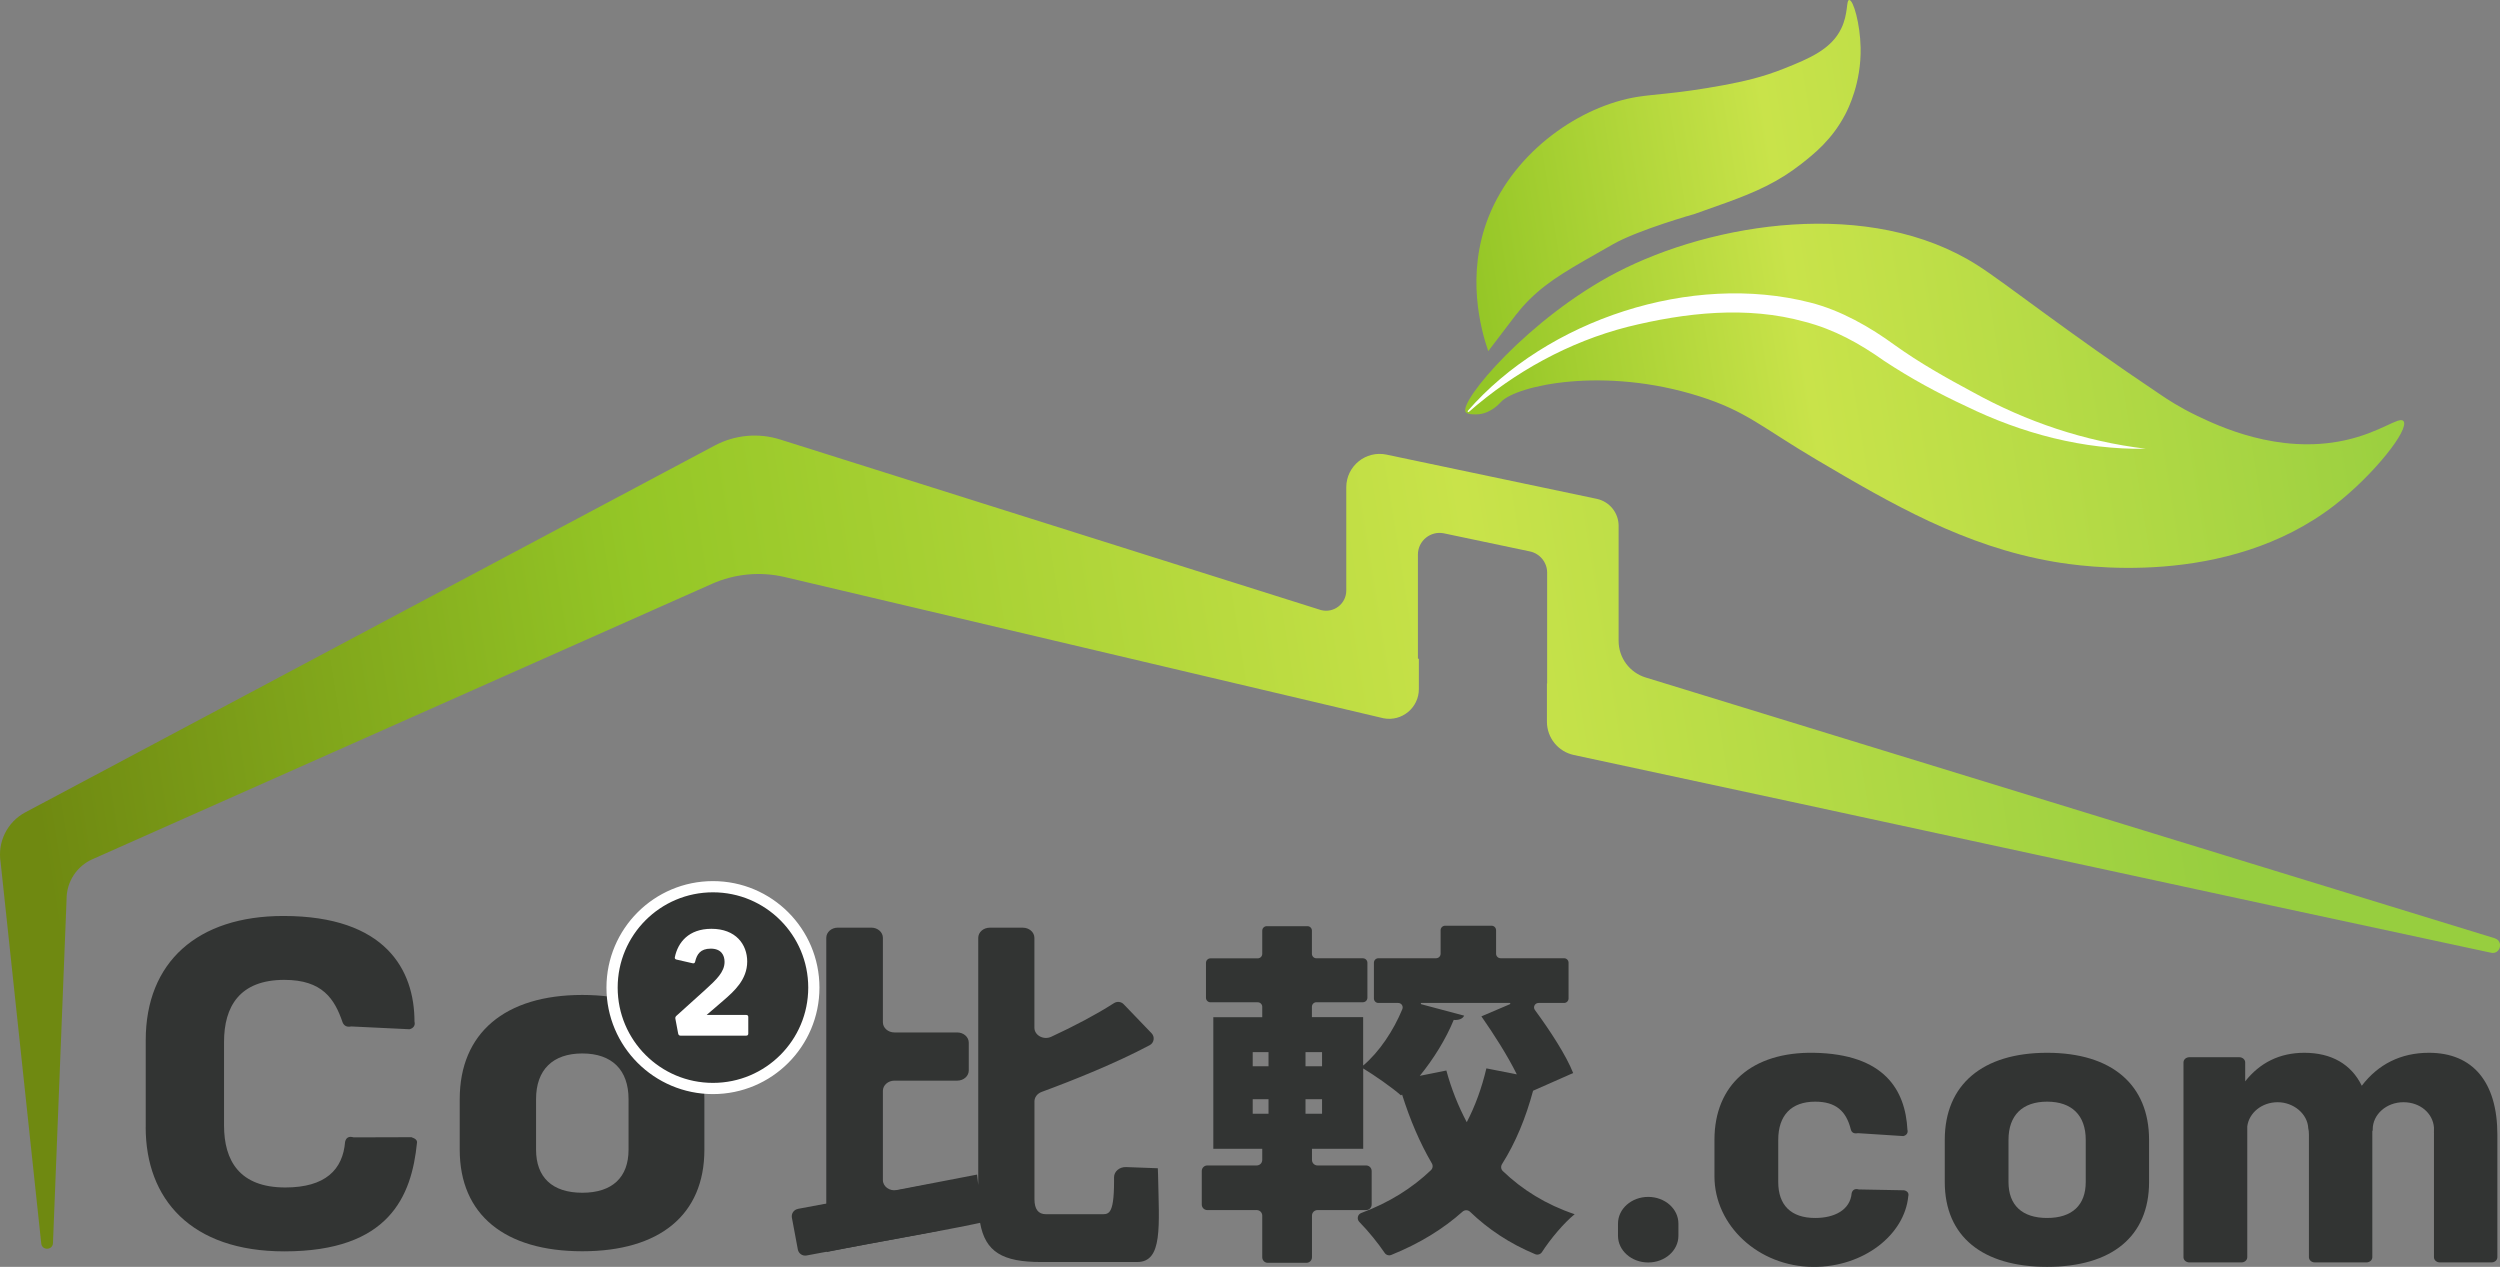
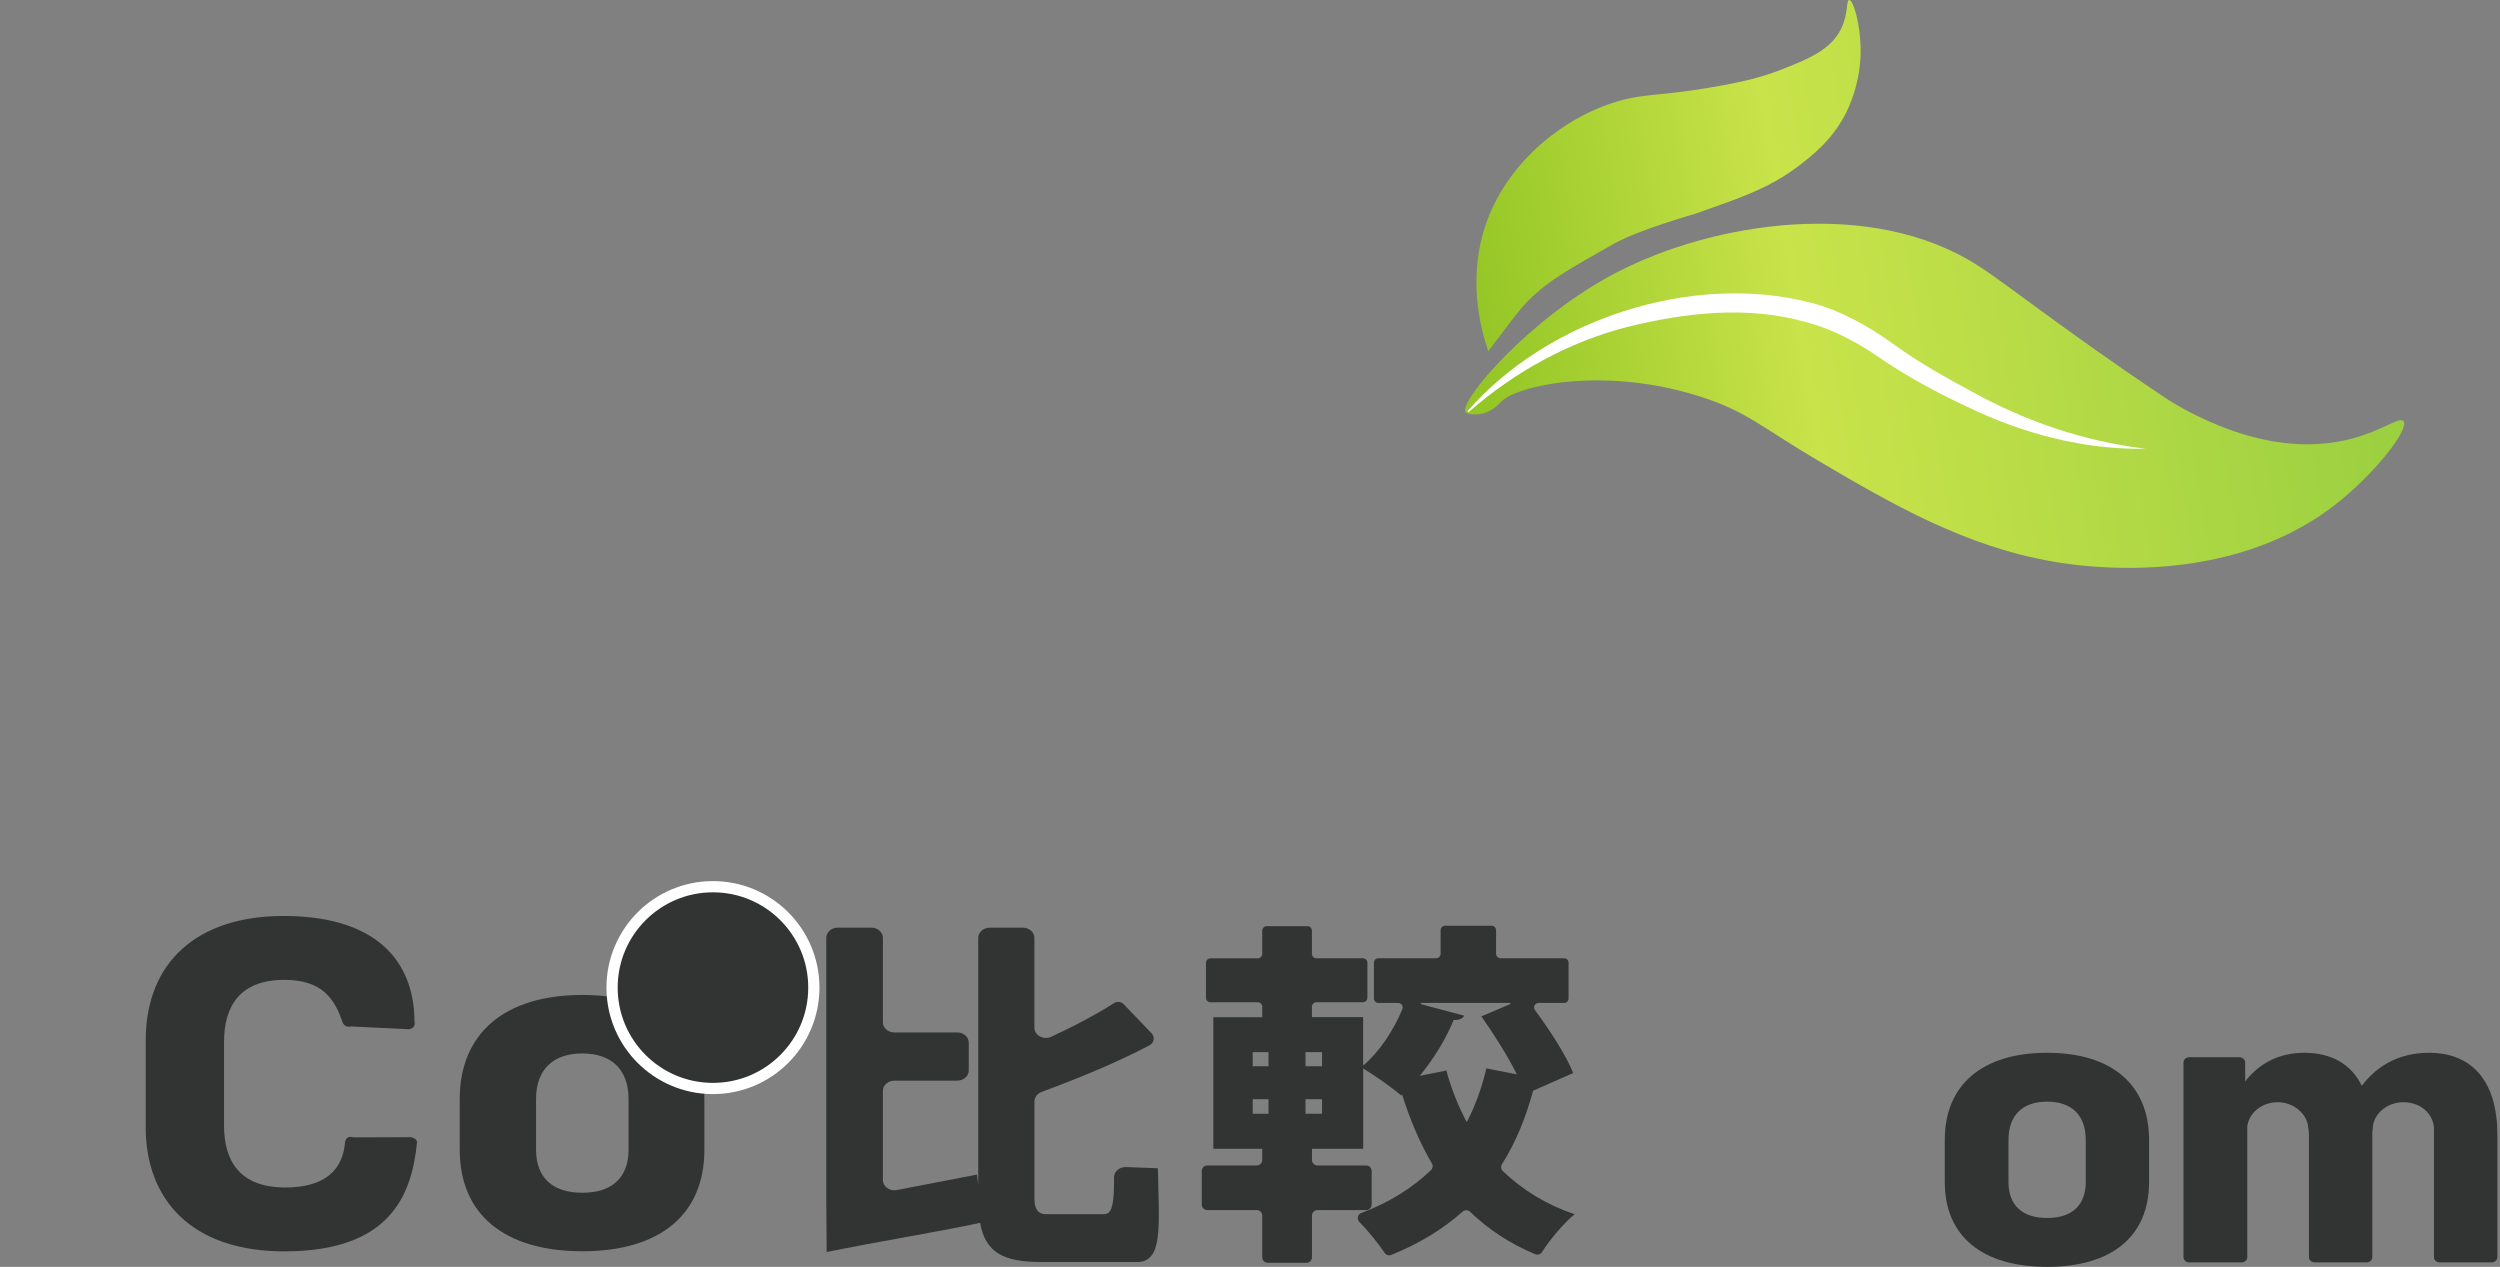
<svg xmlns="http://www.w3.org/2000/svg" id="_レイヤー_2" viewBox="0 0 446.03 226.03">
  <rect x="0" y="0" width="446.03" height="226.03" fill="#808080" stroke="none" />
  <defs>
    <style>.cls-1{fill:#fff;}.cls-2,.cls-3{fill:#323433;}.cls-4{fill:url(#_名称未設定グラデーション_13);}.cls-3{stroke:#fff;stroke-miterlimit:10;stroke-width:2px;}.cls-5{fill:url(#_名称未設定グラデーション_32);}</style>
    <linearGradient id="_名称未設定グラデーション_13" x1="264.53" y1="65.69" x2="429.94" y2="39.07" gradientUnits="userSpaceOnUse">
      <stop offset="0" stop-color="#94c626" />
      <stop offset=".34" stop-color="#c9e34a" />
      <stop offset="1" stop-color="#97ce3f" />
    </linearGradient>
    <linearGradient id="_名称未設定グラデーション_32" x1="10.43" y1="168.72" x2="452.95" y2="97.5" gradientUnits="userSpaceOnUse">
      <stop offset="0" stop-color="#6f8911" />
      <stop offset=".25" stop-color="#94c626" />
      <stop offset=".58" stop-color="#c9e34a" />
      <stop offset=".86" stop-color="#97ce3f" />
    </linearGradient>
  </defs>
  <g id="_レイヤー_1-2">
    <path class="cls-2" d="m26,201.09v-15.51c0-13.93,9.23-22.16,24.56-22.16,18.26,0,23.39,9.65,23.39,18.86.18.63-.18,1.19-.9,1.35l-10.4-.5c-.72.16-1.25-.08-1.52-.71-1.43-4.19-3.59-7.6-10.4-7.6-7.98,0-10.76,4.75-10.76,11.08v14.88c0,6.33,2.78,11.08,10.93,11.08,7.17,0,10.27-3.19,10.67-8.15.18-.79.72-1.03,1.52-.79l10.31-.03c.72.24,1.08.55.99,1.03-.96,9.5-4.95,19.34-23.66,19.34-16.67,0-24.74-9.34-24.74-22.16Z" />
    <path class="cls-2" d="m82.02,205.12v-9.02c0-11.79,8.07-18.59,21.87-18.59s21.78,6.81,21.78,18.59v9.02c0,11.63-7.98,18.12-21.78,18.12s-21.87-6.49-21.87-18.12Zm21.87,7.68c5.38,0,8.25-2.77,8.25-7.68v-9.02c0-5.22-2.96-8.15-8.25-8.15s-8.25,2.93-8.25,8.15v9.02c0,4.91,2.87,7.68,8.25,7.68Z" />
    <path class="cls-2" d="m147.51,223.37c9.05-1.84,19.35-3.51,26.45-5.01l.9-.19c.93,5.2,4.02,6.99,10.87,6.99h17.16c4.59,0,3.9-6.36,3.72-15.6l-.04-1.13-5.67-.21c-1.17-.04-2.14.78-2.14,1.81v.72c0,6.27-1.06,5.88-2.48,5.88h-9.68q-2.04,0-2.04-2.69v-17.44c0-.73.5-1.39,1.26-1.68,5.78-2.13,13.18-5.1,19.29-8.34h0c.8-.42.97-1.49.34-2.14l-4.97-5.17c-.45-.47-1.16-.55-1.71-.21l-.24.15c-2.95,1.88-6.84,3.95-10.97,5.86-1.37.64-3.01-.25-3.01-1.61v-16.03c0-1-.92-1.82-2.06-1.82h-5.9c-1.14,0-2.06.81-2.06,1.82v44.07l-.21-1.84-6.39,1.23c-2.65.51-5.31,1.03-7.93,1.53-1.28.24-2.48-.62-2.48-1.78v-15.92c0-1,.92-1.82,2.06-1.82h11.2c1.14,0,2.06-.81,2.06-1.82v-4.96c0-1-.92-1.82-2.06-1.82h-11.2c-1.14,0-2.06-.81-2.06-1.82v-15.06c0-1-.92-1.82-2.06-1.82h-5.98c-1.14,0-2.06.81-2.06,1.82v47.32l.07,8.71Z" />
-     <path class="cls-2" d="m288.67,220.48v-2.18c0-2.63,2.41-4.76,5.39-4.76h0c2.98,0,5.39,2.13,5.39,4.76v2.18c0,2.63-2.41,4.76-5.39,4.76h0c-2.98,0-5.39-2.13-5.39-4.76Z" />
-     <path class="cls-2" d="m305.88,209.88v-6.52c0-9.85,6.74-15.72,17.74-15.53,12.6.22,16.32,6.65,16.69,13.74.15.53-.15.99-.75,1.12l-8.08-.52c-.67.13-1.12-.07-1.27-.66-.82-3.3-2.69-4.96-6.36-4.96-4.27,0-6.59,2.45-6.59,6.81v7.53c0,4.1,2.25,6.41,6.59,6.41,3.44,0,6.25-1.42,6.51-4.43.15-.59.6-.86,1.27-.66l8.08.15c.6.13.9.53.75,1.06-.66,6.89-7.97,12.64-16.91,12.61-9.86-.03-17.67-7.44-17.67-16.15Z" />
    <path class="cls-2" d="m346.97,210.89v-7.53c0-9.85,6.74-15.53,18.26-15.53s18.19,5.68,18.19,15.53v7.53c0,9.71-6.66,15.13-18.19,15.13s-18.26-5.42-18.26-15.13Zm18.26,6.41c4.49,0,6.89-2.31,6.89-6.41v-7.53c0-4.36-2.47-6.81-6.89-6.81s-6.89,2.45-6.89,6.81v7.53c0,4.1,2.4,6.41,6.89,6.41Z" />
    <path class="cls-2" d="m433.35,187.83c-5.02,0-9.06,2.05-11.98,5.88-1.87-3.83-5.39-5.88-10.25-5.88-4.42,0-7.93,1.78-10.55,5.09v-3.37c0-.51-.47-.93-1.05-.93h-8.91c-.58,0-1.05.41-1.05.93v34.76c0,.51.47.92,1.05.92h9.28c.58,0,1.05-.41,1.05-.92v-15.9h0v-7.44c.3-2.42,2.59-4.32,5.42-4.32s5.34,2.06,5.46,4.64c.08.3.12.67.12,1.14v21.87c0,.51.47.93,1.05.93h9.21c.58,0,1.05-.41,1.05-.93v-22.47c.03-.08.06-.14.08-.21,0-.05-.01-.09-.01-.13,0-2.67,2.46-4.84,5.48-4.84s5.25,1.99,5.45,4.51v.66s0,.06-.01.09c0,.1,0,.22.01.33v6.28h0v15.79c0,.51.47.92,1.05.92h9.21c.58,0,1.05-.41,1.05-.93v-21.87c0-9.32-4.34-14.6-12.2-14.6Z" />
    <path class="cls-4" d="m428.81,75.14c-.75-.95-4.04,2.04-10.57,3.44-11.82,2.54-22.58-2.64-26.3-4.42-3.07-1.48-5.21-2.89-6.39-3.69-16.99-11.37-27.46-19.76-32.69-23.11-19.18-12.27-47.4-7.6-64.4,1.23-15.6,8.1-28.27,23.07-26.96,24.93.32.45,1.68.46,2.38.38,2.19-.24,3.65-1.91,3.93-2.21,2.75-2.9,18.27-6.41,35.4-.98,8.37,2.65,11.11,5.53,20.89,11.31,13.3,7.85,26.38,15.45,42.28,18.19,4.74.82,30.86,4.84,50.14-10.08,6.99-5.4,13.42-13.56,12.29-14.99Zm-158.19-19.15c.69-.9,1.44-1.75,2.25-2.55,3.57-3.52,7.26-5.52,14.96-9.89,4.47-2.54,14.55-5.39,14.55-5.39,0,0,4.66-1.65,5.78-2.06,5.03-1.83,9.1-3.62,13.27-6.9,2.22-1.75,5.4-4.25,7.78-8.78.54-1.03,2.87-5.65,2.75-11.91-.09-4.3-1.31-8.56-2.04-8.51-.56.04-.14,2.43-1.41,5.07-1.79,3.73-5.7,5.36-10.18,7.15-3.85,1.54-7.15,2.29-10.96,3-8.13,1.5-12.09,1.56-15.17,2.05-10.17,1.61-21.93,9.6-26.62,21.42-4.08,10.31-1.4,20.04-.06,23.96l5.08-6.67Z" />
    <path class="cls-1" d="m261.82,73.36c14.23-16.36,39.95-24.81,61.15-19.38,5.46,1.38,10.68,4.37,15.12,7.62,4.4,3.15,9.11,5.8,13.92,8.38,9.57,5.28,19.93,8.78,30.83,10.08-11.07.22-22.17-2.74-32.08-7.59-5.01-2.32-9.93-5-14.58-8.07-4.45-3.15-8.94-5.63-14.17-6.99-10.29-2.88-21.37-1.64-31.64.91-10.41,2.67-20.14,8-28.38,15.23l-.19-.19h0Z" />
-     <path class="cls-5" d="m445.1,167.4l-151.47-46.52c-2.88-.87-4.85-3.52-4.85-6.53v-20.54c0-2.32-1.63-4.33-3.9-4.81l-37.51-7.89c-3.7-.78-7.18,2.05-7.18,5.83v18.42c0,2.36-2.24,4.09-4.53,3.48l-96.48-30.43c-3.87-1.22-8.07-.83-11.65,1.07L4.52,144.93c-3.23,1.72-5,5.3-4.41,8.91l7.25,68.03c.16,1.28,2.03,1.2,2.09-.08l2.43-61.41c0-3.08,1.83-5.87,4.65-7.1l110.48-49.11c4.08-1.81,8.64-2.24,12.99-1.22l106.84,25.2c3.27.63,6.3-1.88,6.3-5.21v-5.4l-.17-.03v-18.56c0-2.46,2.26-4.3,4.67-3.79l15.31,3.22c1.79.38,3.08,1.96,3.08,3.79v19.77h-.04s0,6.82,0,6.82c0,2.87,2,5.34,4.8,5.94,47.21,10.09,116.43,25.19,163.64,35.28,1.65.35,2.29-2.05.68-2.57Z" />
    <circle class="cls-3" cx="127.2" cy="176.2" r="18" />
-     <path class="cls-1" d="m121,184.44l-.51-2.71c-.03-.18.03-.33.15-.46l5.2-4.69c1.97-1.79,3.43-3.17,3.43-4.97,0-1.2-.61-2.36-2.46-2.36s-2.48,1-2.79,2.33c-.05.23-.2.33-.44.28l-2.92-.67c-.2-.05-.31-.21-.26-.41.54-2.64,2.46-5.07,6.53-5.07,4.35,0,6.38,2.79,6.38,5.84,0,3.25-2.38,5.33-4.17,6.89l-3.07,2.64h7.07c.23,0,.36.13.36.36v2.97c0,.23-.13.36-.36.36h-11.75c-.2,0-.36-.13-.38-.33Z" />
    <path class="cls-2" d="m266.92,165.96v4.2c0,.44.36.8.8.8h11.33c.44,0,.8.36.8.8v6.38c0,.44-.36.8-.8.8h-4.56c-.65,0-1.03.74-.64,1.26,2.75,3.74,5.59,8.12,6.82,11.24l-7.15,3.16c-1.3,4.83-3.09,9.21-5.54,13.09-.25.4-.2.92.14,1.24,3.47,3.33,7.68,5.97,12.82,7.7-1.92,1.54-4.4,4.51-5.83,6.75-.26.4-.77.57-1.22.38-4.61-1.92-8.41-4.49-11.61-7.56-.37-.36-.95-.37-1.34-.03-3.48,3.1-7.68,5.69-12.71,7.72-.43.18-.93.03-1.19-.36-1.11-1.65-2.94-3.93-4.51-5.51-.5-.51-.33-1.37.34-1.61,4.95-1.84,9.07-4.43,12.43-7.64.33-.32.39-.82.16-1.21-2.15-3.68-3.88-7.75-5.31-12.27l-.21.13c-1.65-1.45-4.67-3.54-6.73-4.8v14.34h-9.14v1.98c0,.55.44.99.99.99h8.67c.55,0,.99.44.99.99v5.98c0,.55-.44.99-.99.99h-8.67c-.55,0-.99.44-.99.99v7.43c0,.55-.44.99-.99.99h-6.89c-.55,0-.99-.44-.99-.99v-7.43c0-.55-.44-.99-.99-.99h-8.81c-.55,0-.99-.44-.99-.99v-5.98c0-.55.44-.99.99-.99h8.81c.55,0,.99-.44.99-.99v-1.98h-8.73v-23.48h8.73v-1.86c0-.44-.36-.8-.8-.8h-8.44c-.44,0-.8-.36-.8-.8v-6.24c0-.44.36-.8.8-.8h8.44c.44,0,.8-.36.8-.8v-4.14c0-.44.36-.8.8-.8h7.27c.44,0,.79.36.79.8v4.13c0,.44.36.8.8.8h8.3c.44,0,.8.36.8.8v6.24c0,.44-.36.8-.8.8h-8.3c-.44,0-.8.36-.8.8v1.86h9.14v8.64c2.88-2.42,5.42-6.25,6.99-10.06.22-.53-.16-1.11-.73-1.11h-3.54c-.44,0-.8-.36-.8-.8v-6.38c0-.44.36-.8.8-.8h10.3c.44,0,.8-.36.8-.8v-4.2c0-.44.36-.79.79-.8h8.3c.44,0,.8.35.8.79Zm-43.42,21.75v2.53h2.82v-2.53h-2.82Zm0,8.4v2.59h2.82v-2.59h-2.82Zm12.37-5.87v-2.53h-2.95v2.53h2.95Zm0,8.46v-2.59h-2.95v2.59h2.95Zm25.35-17.49c-.27.57-.96.82-1.86.76-1.37,3.35-3.57,6.94-6.05,9.97l4.74-.95c.89,3.28,2.13,6.38,3.64,9.22,1.51-2.9,2.68-6.12,3.5-9.6l5.43,1.07c-1.65-3.35-4.12-7.2-6.32-10.35l5.09-2.17c.12-.05.08-.23-.05-.23h-15.73c-.14,0-.17.2-.03.24l7.63,2.03Z" />
-     <path class="cls-2" d="m142.93,213.51h24.23v8.46h-24.23c-.74,0-1.34-.6-1.34-1.34v-5.77c0-.74.6-1.34,1.34-1.34Z" transform="translate(-37.35 32.04) rotate(-10.58)" />
  </g>
</svg>